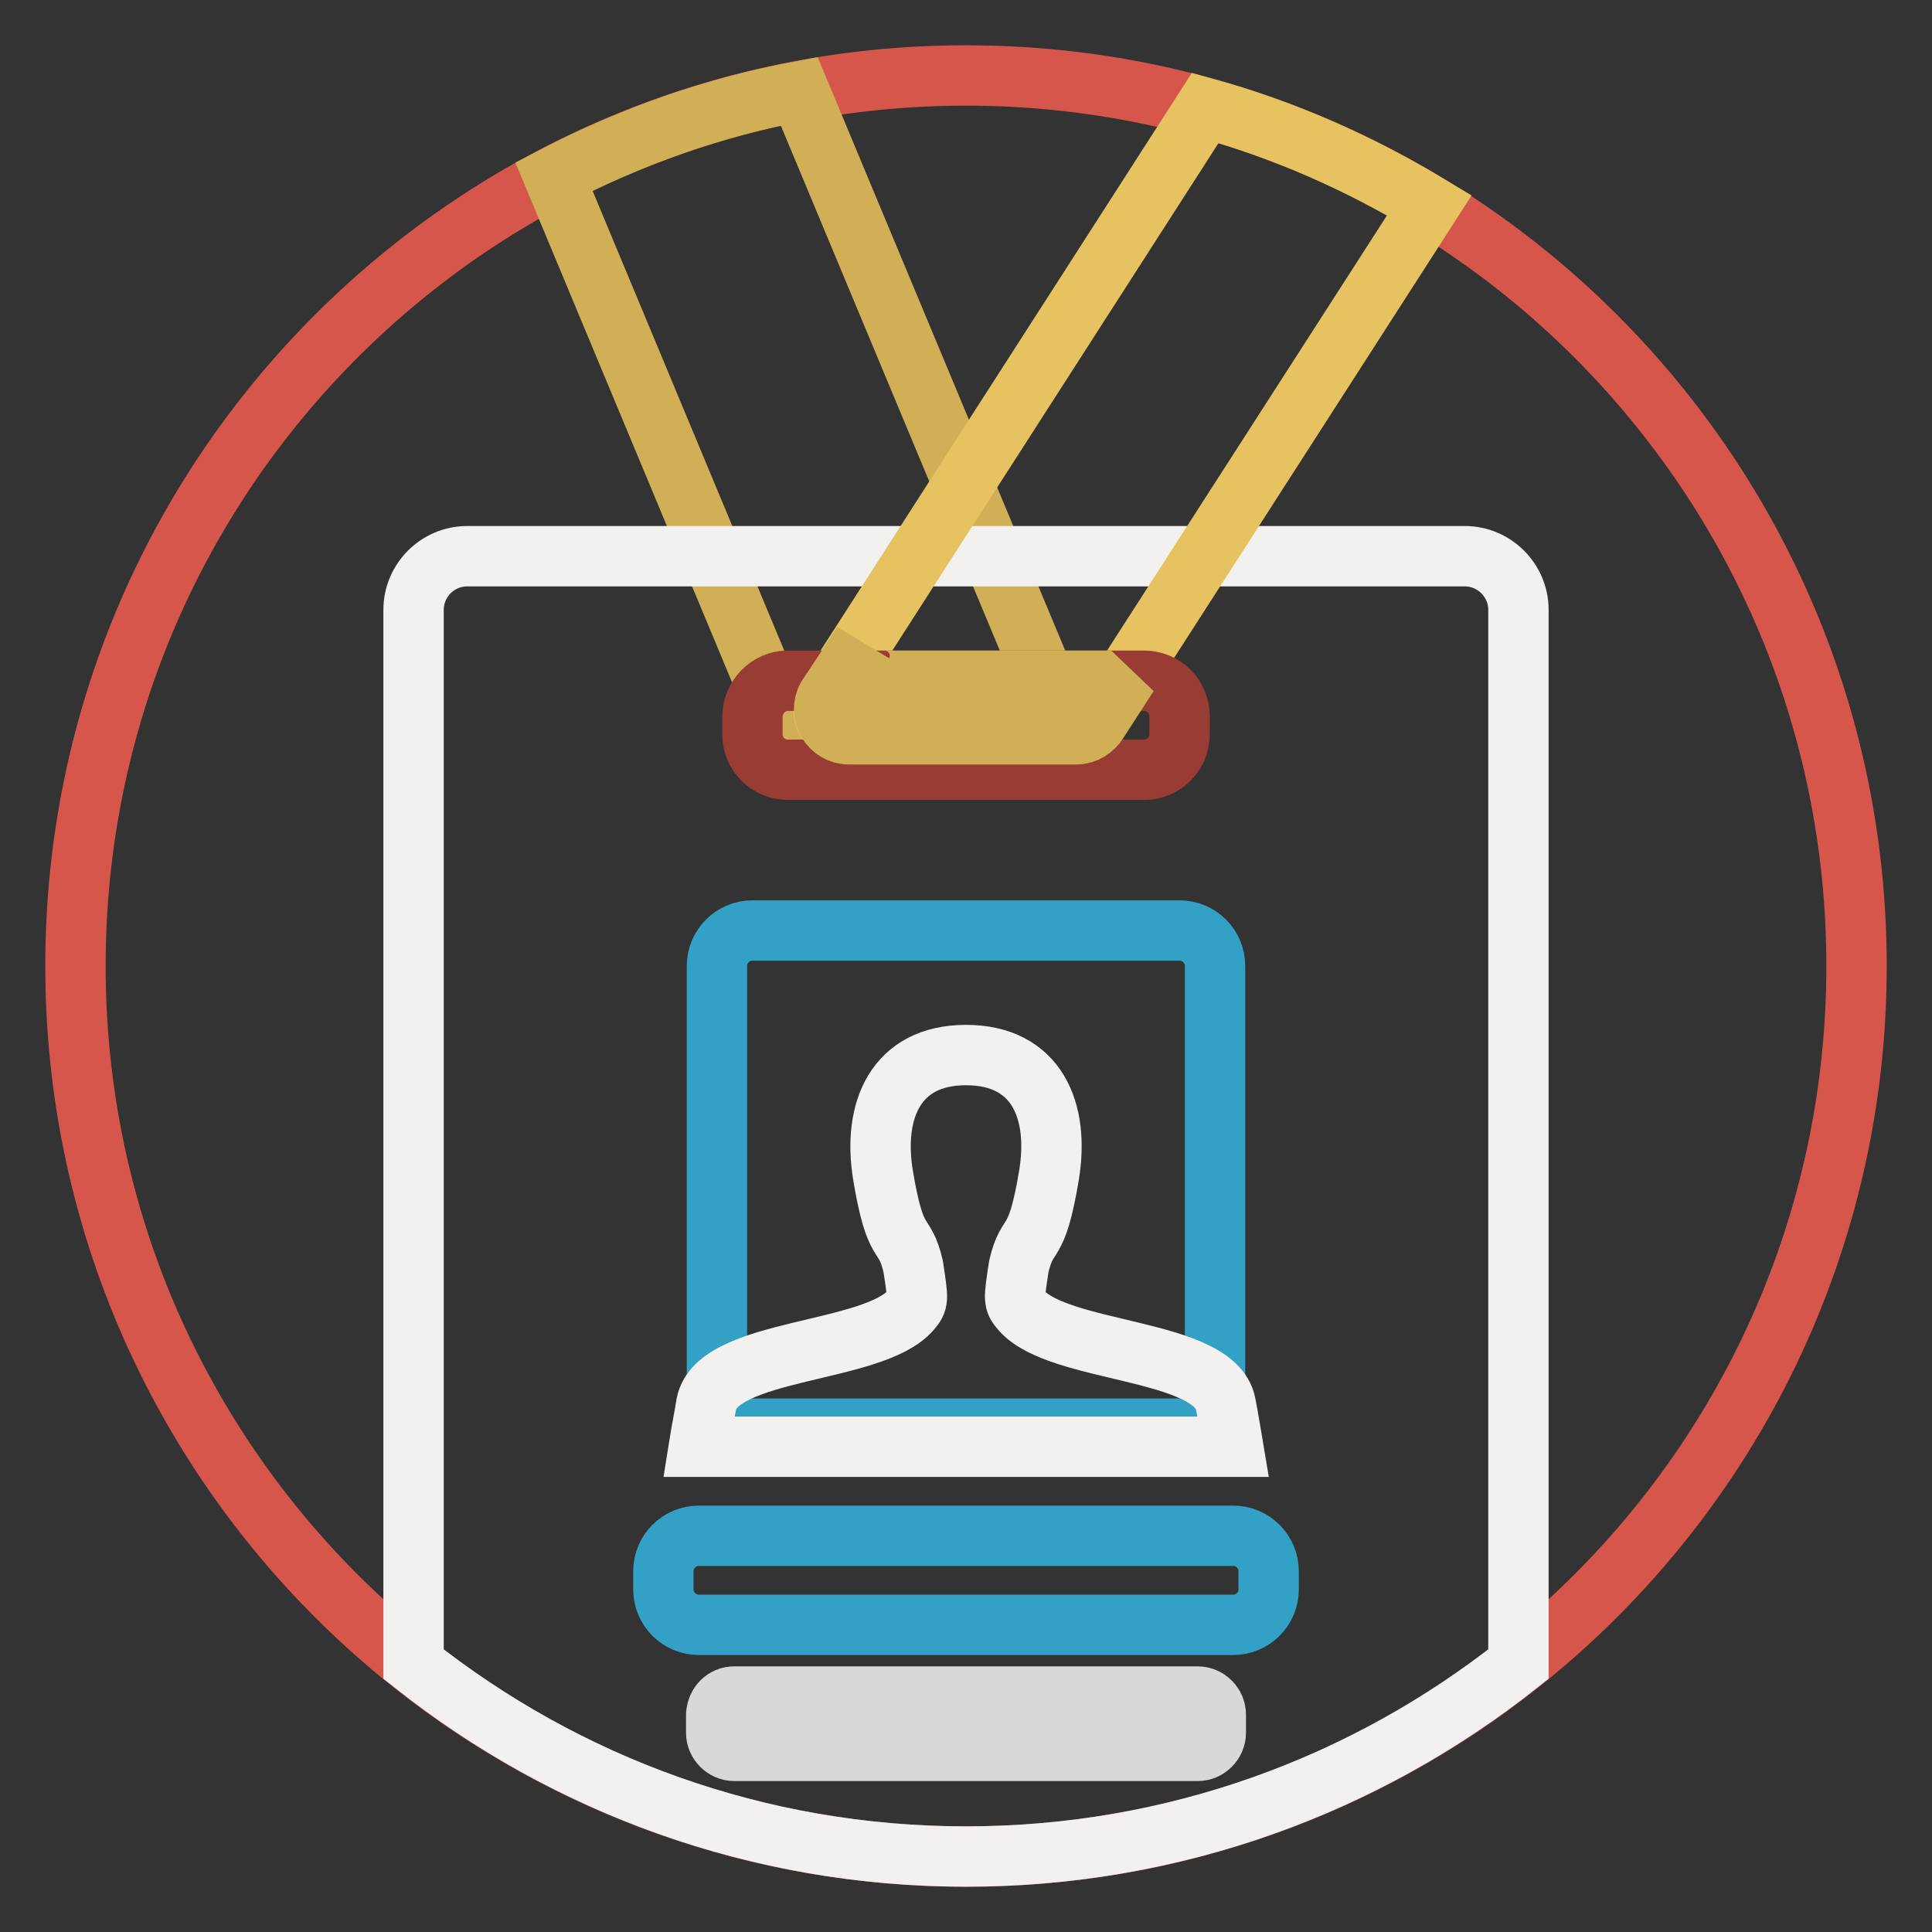
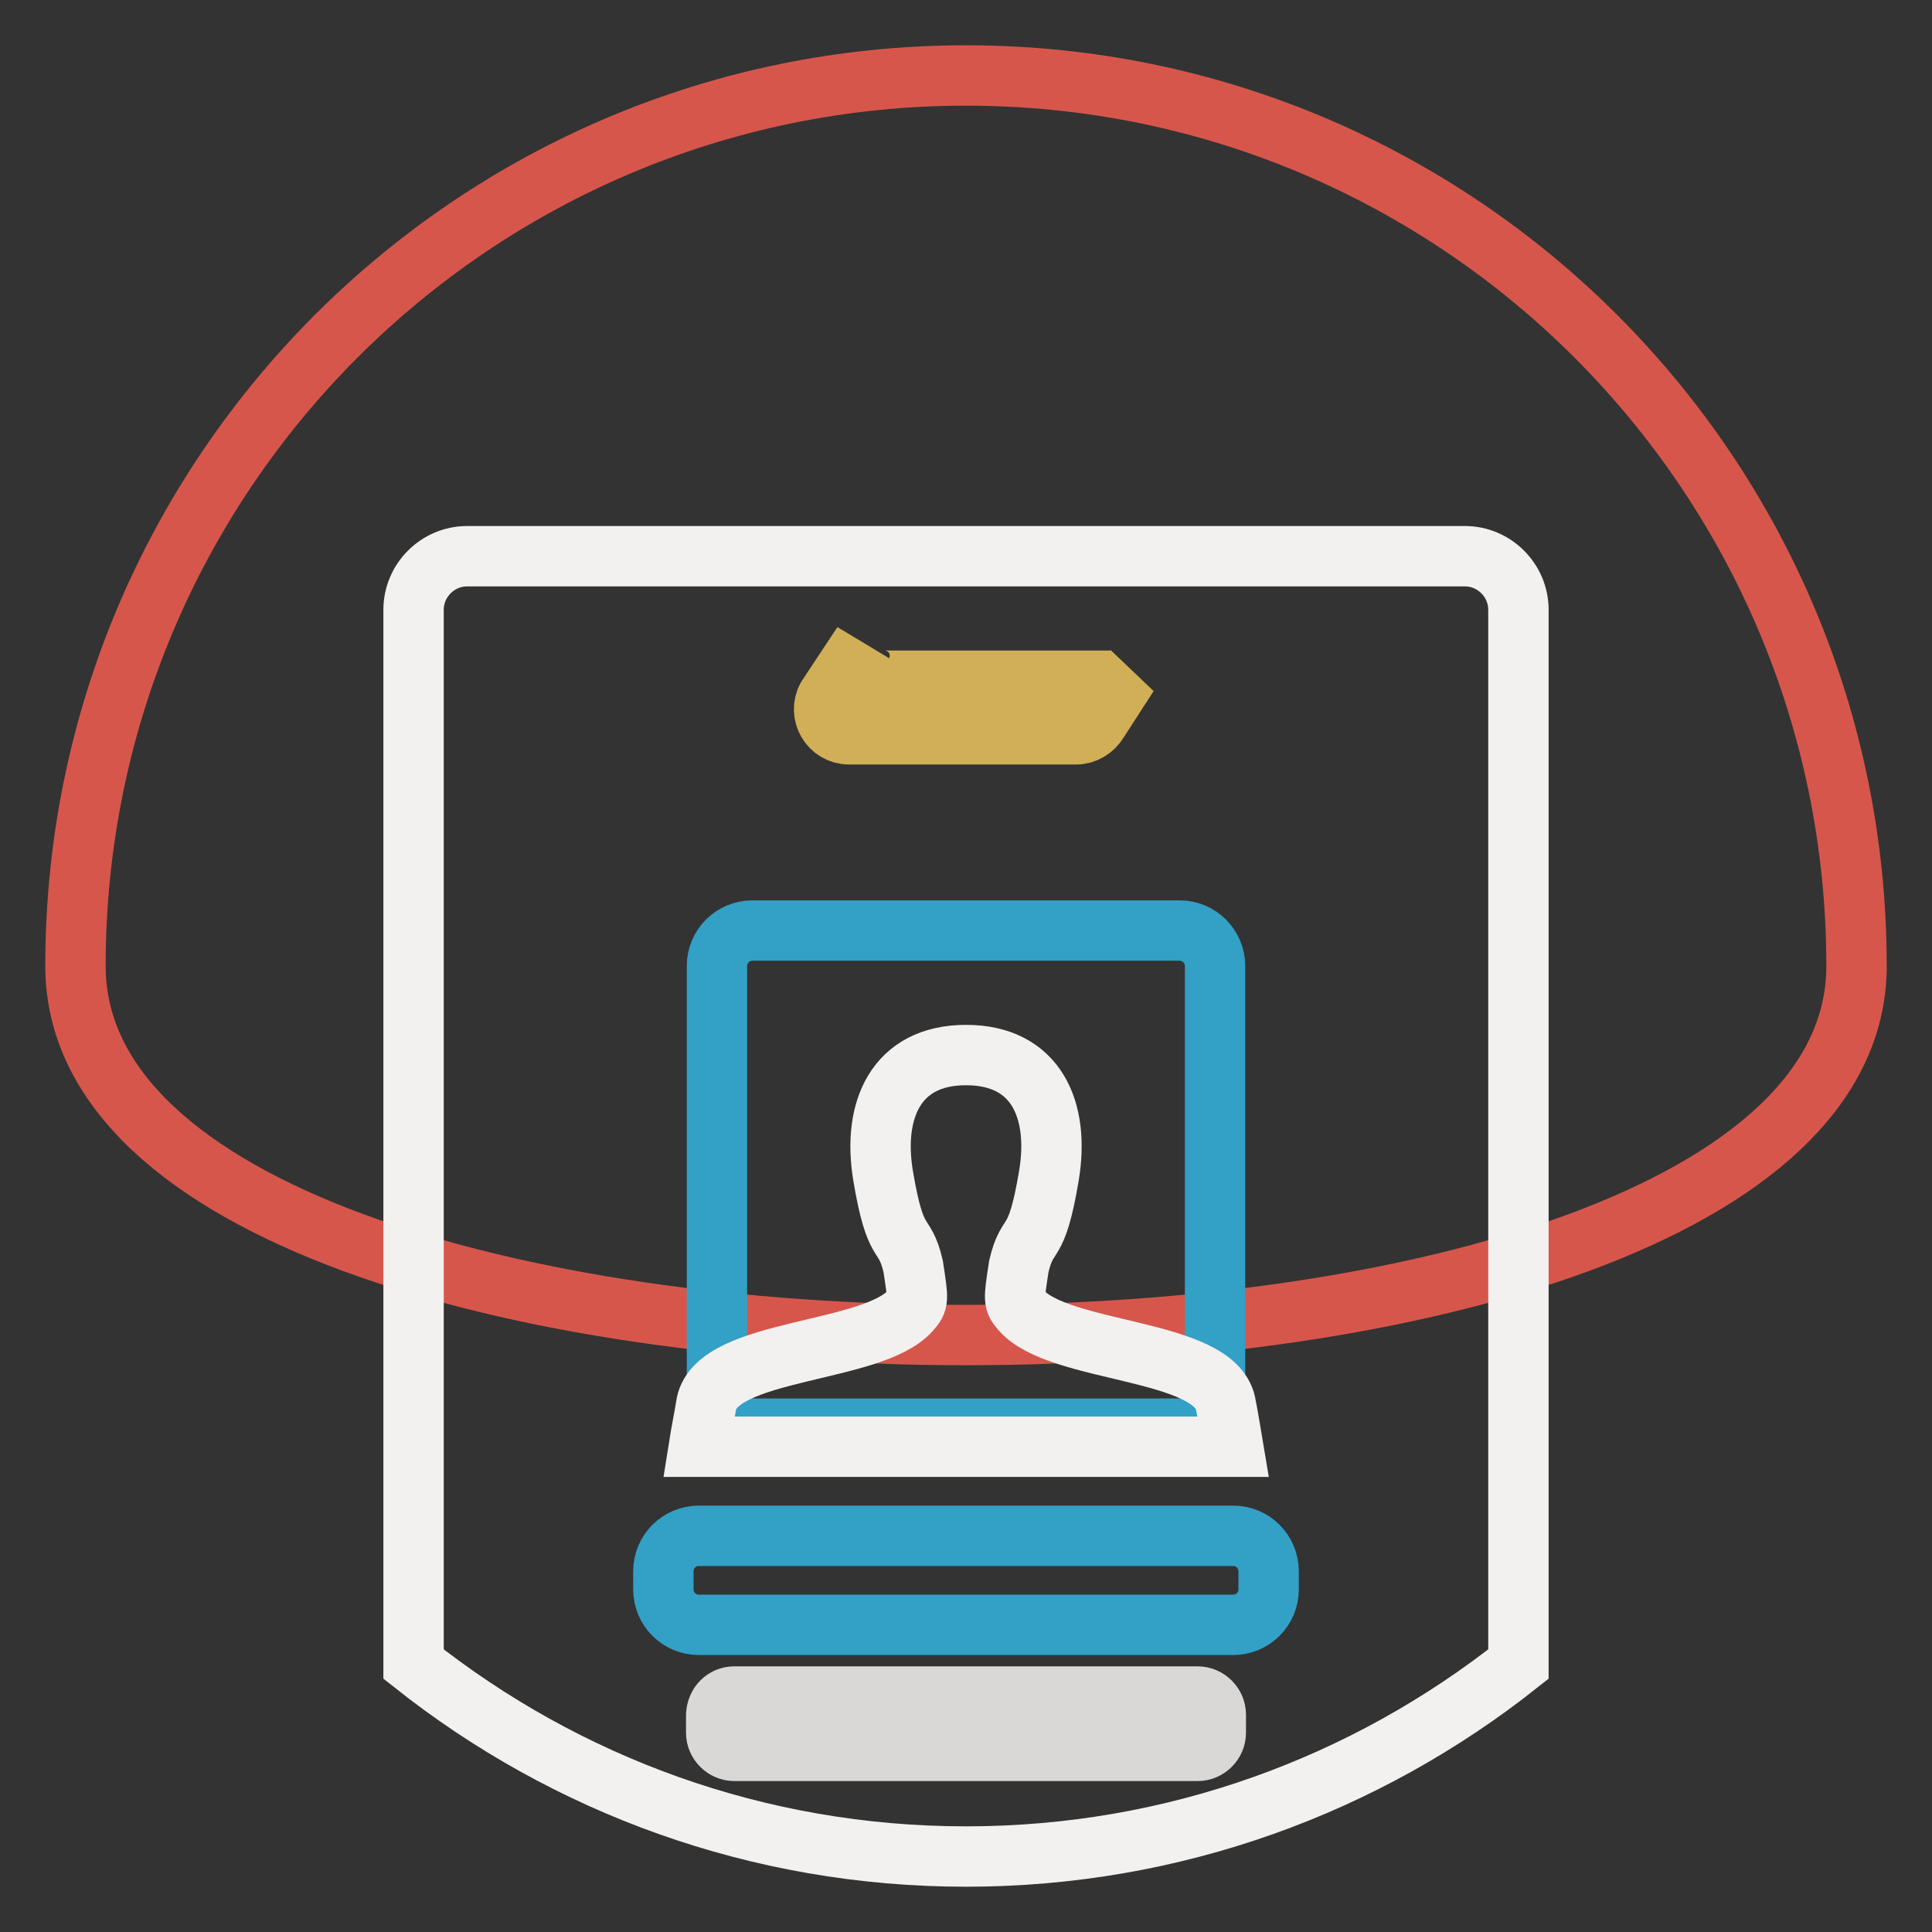
<svg xmlns="http://www.w3.org/2000/svg" version="1.1" x="0px" y="0px" viewBox="0 0 256 256" enable-background="new 0 0 256 256" xml:space="preserve">
  <rect x="0" y="0" width="256" height="256" fill="#333333" stroke="none" />
  <g>
-     <path stroke-width="8" fill-opacity="0" stroke="#d7564b" d="M128,10c65.2,0,118,52.8,118,118s-52.8,118-118,118S10,193.2,10,128S62.8,10,128,10z" />
-     <path stroke-width="8" fill-opacity="0" stroke="#d1af56" d="M105.9,12.1c-11.3,2.1-22.3,6-32.5,11.3l30.1,72.2c0.6,1.1,1.7,1.7,2.9,1.7h30.1c2.5,0,4.1-2.7,2.9-4.9 L105.9,12.1z" />
+     <path stroke-width="8" fill-opacity="0" stroke="#d7564b" d="M128,10c65.2,0,118,52.8,118,118S10,193.2,10,128S62.8,10,128,10z" />
    <path stroke-width="8" fill-opacity="0" stroke="#f2f1ef" d="M201.2,80.8c0-3.9-3.2-7.1-7.1-7.1H61.9c-3.9,0-7.1,3.2-7.1,7.1l0,0v139.7C75,236.5,100.4,246,128,246 c27.6,0,53-9.5,73.2-25.5V80.8z" />
-     <path stroke-width="8" fill-opacity="0" stroke="#e7c260" d="M159.7,14.3l-50.2,78.1c-1.2,2.2,0.4,4.9,2.9,4.9h30.1c1.2,0,2.3-0.7,2.9-1.7l44-68.4 C180.1,21.6,170.2,17.2,159.7,14.3L159.7,14.3z" />
-     <path stroke-width="8" fill-opacity="0" stroke="#993c34" d="M104.4,90.2h47.2c2.6,0,4.7,2.1,4.7,4.7v2.4c0,2.6-2.1,4.7-4.7,4.7h-47.2c-2.6,0-4.7-2.1-4.7-4.7l0,0V95 C99.7,92.4,101.8,90.2,104.4,90.2L104.4,90.2z" />
    <path stroke-width="8" fill-opacity="0" stroke="#33a0c6" d="M92.6,203.5h70.8c2.6,0,4.7,2.1,4.7,4.7v2.4c0,2.6-2.1,4.7-4.7,4.7H92.6c-2.6,0-4.7-2.1-4.7-4.7v-2.4 C87.9,205.6,90,203.5,92.6,203.5z" />
    <path stroke-width="8" fill-opacity="0" stroke="#d9d8d7" d="M97.3,224.8h61.4c1.3,0,2.4,1.1,2.4,2.4v2.4c0,1.3-1.1,2.4-2.4,2.4H97.3c-1.3,0-2.4-1.1-2.4-2.4v-2.4 C95,225.8,96,224.8,97.3,224.8z" />
    <path stroke-width="8" fill-opacity="0" stroke="#33a0c6" d="M99.7,123.3h56.6c2.6,0,4.7,2.1,4.7,4.7v56.6c0,2.6-2.1,4.7-4.7,4.7H99.7c-2.6,0-4.7-2.1-4.7-4.7V128 C95,125.4,97.1,123.3,99.7,123.3L99.7,123.3z" />
    <path stroke-width="8" fill-opacity="0" stroke="#f2f1ef" d="M162.4,186c-1.5-7.4-22.1-6.6-27.1-12.4c-1-1.2-1-1.2-0.3-5.8c1.2-5.1,2.3-1.9,4-12.1 c1.4-8.5-1.6-15.9-11-15.9c-9.3,0-12.4,7.3-11,15.9c1.7,10.2,2.8,7,4,12.1c0.7,4.6,0.7,4.6-0.3,5.8c-5,5.8-25.6,5-27.1,12.4 c-0.3,1.9-0.7,3.8-1,5.7h70.8C163.4,191.7,162.6,186.9,162.4,186z" />
    <path stroke-width="8" fill-opacity="0" stroke="#d1af56" d="M147.3,90.2h-30.1c-2.5,0-4.1-2.7-2.9-4.9l-4.7,7.1c-1.2,2.2,0.4,4.9,2.9,4.9h30.1c1.2,0,2.3-0.7,2.9-1.7 l4-6.2C148.8,89.9,148.1,90.2,147.3,90.2L147.3,90.2z" />
  </g>
</svg>